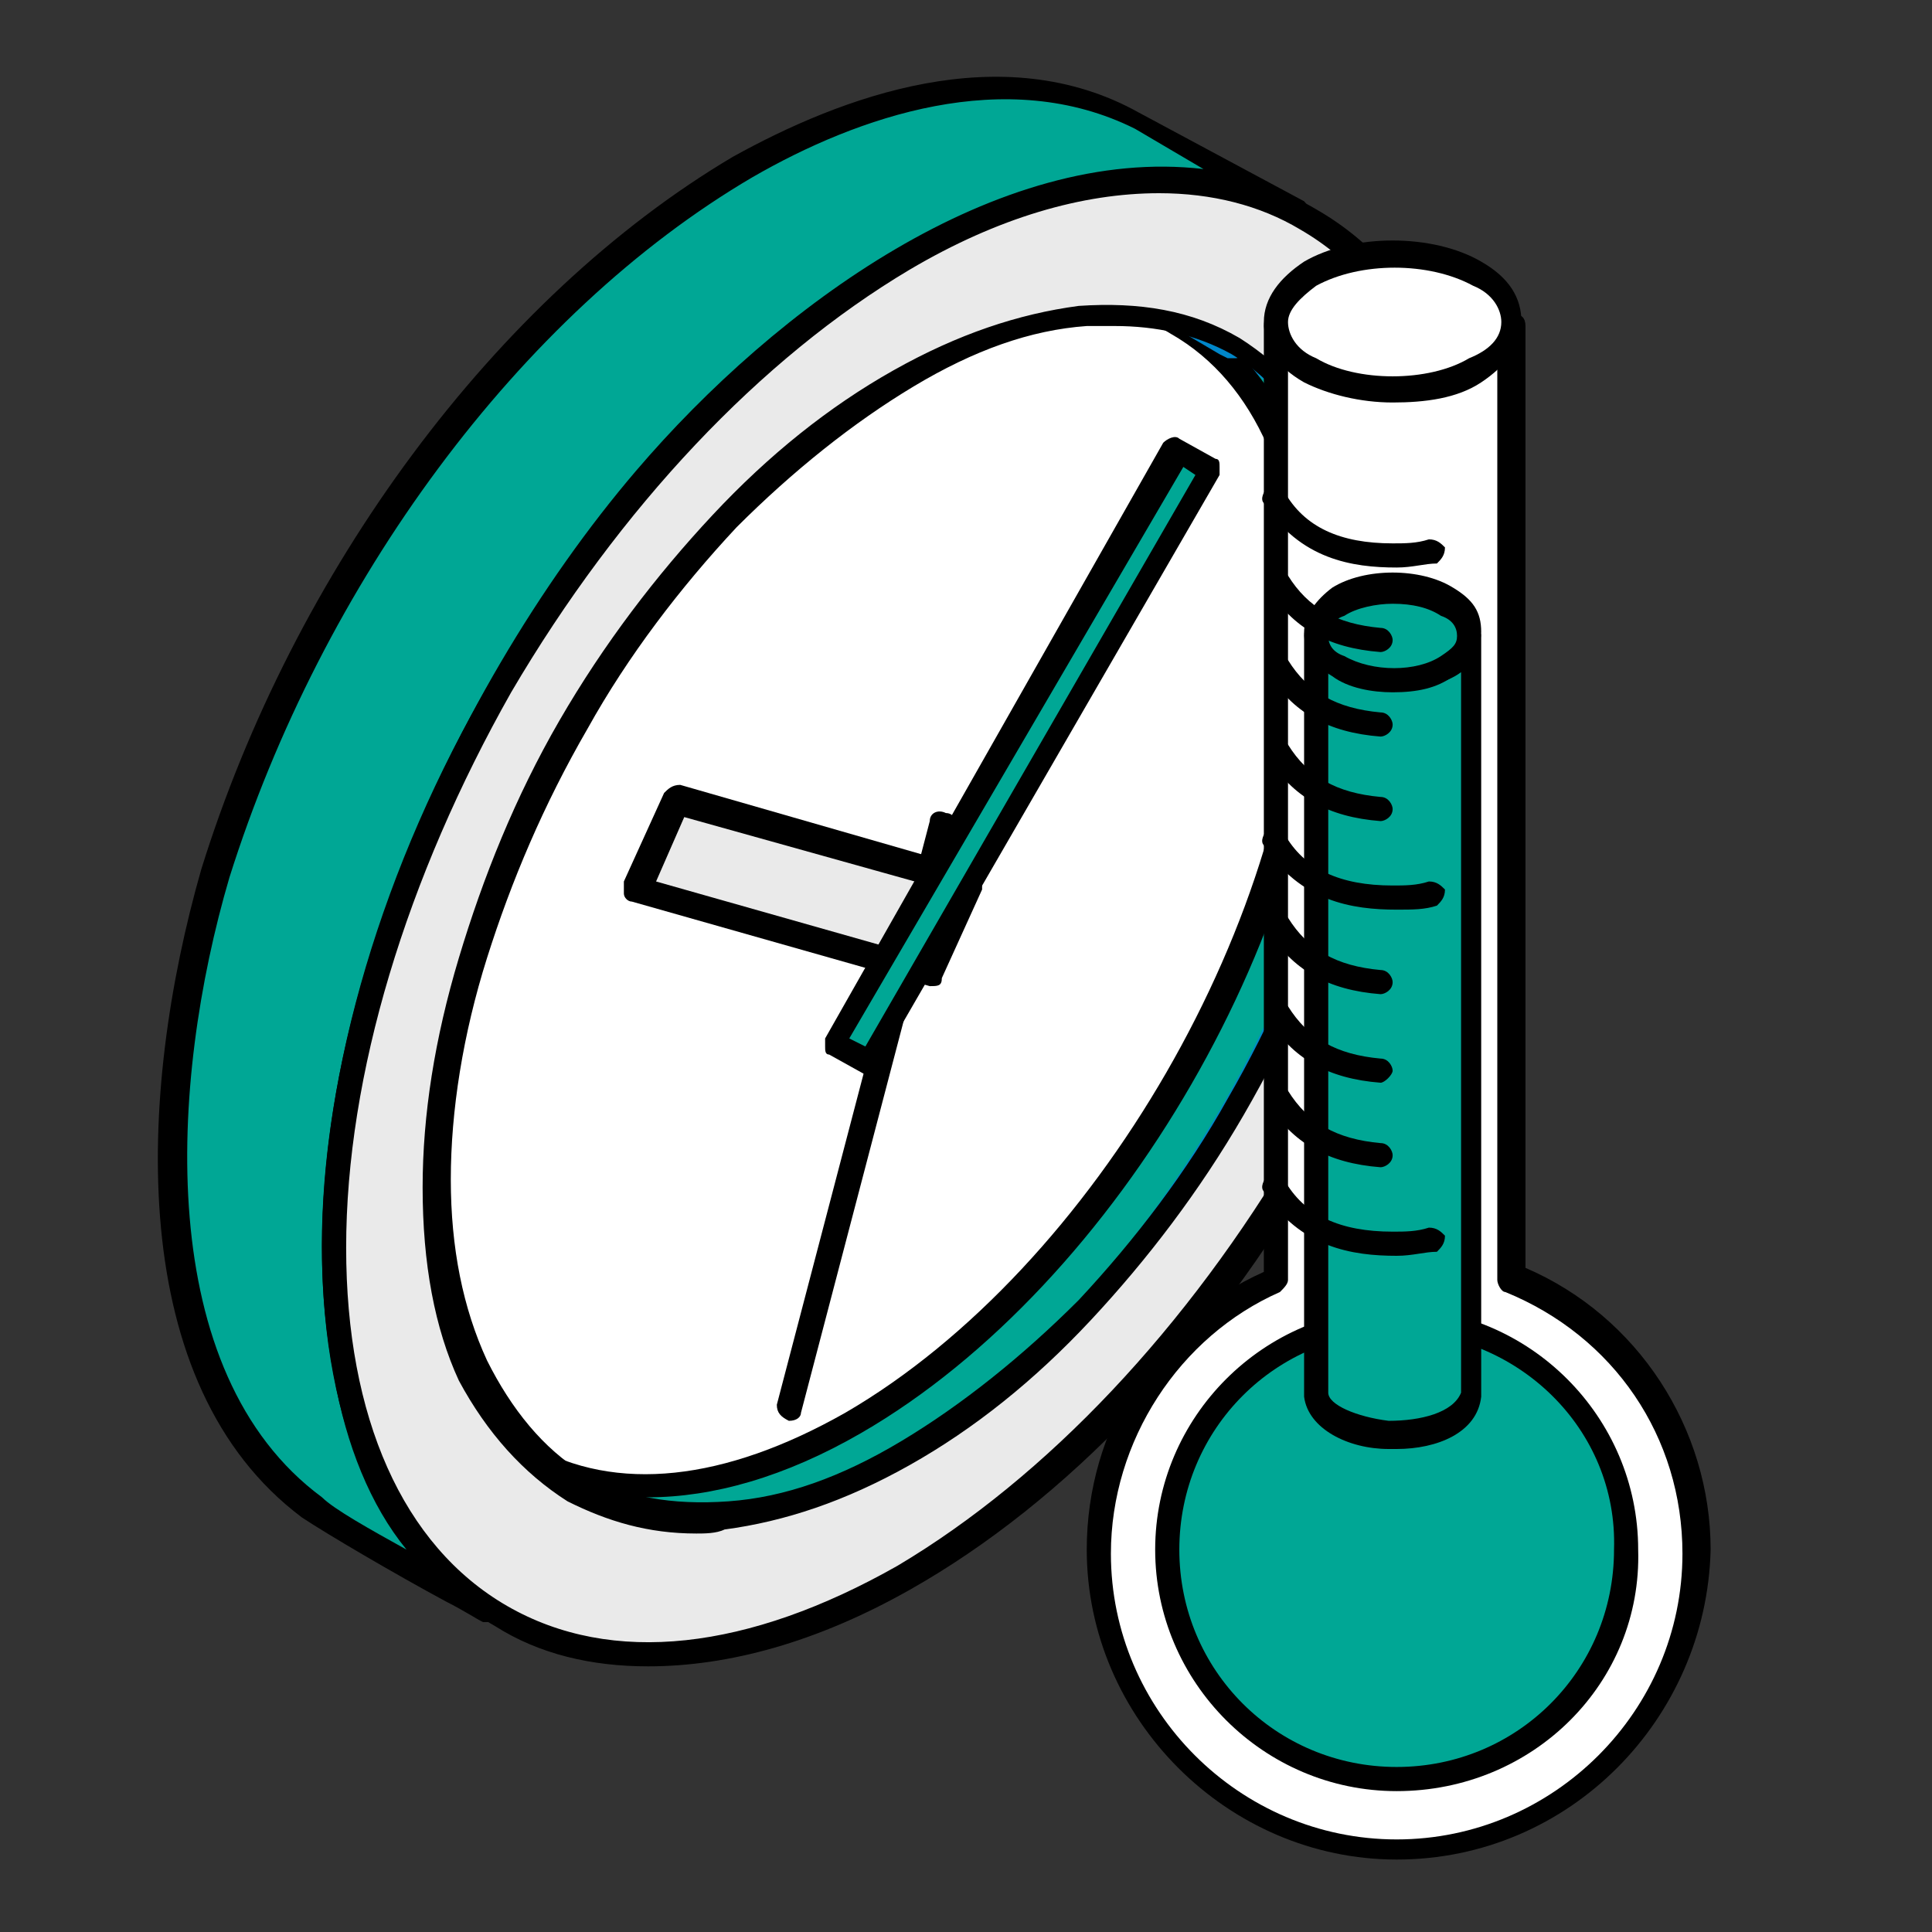
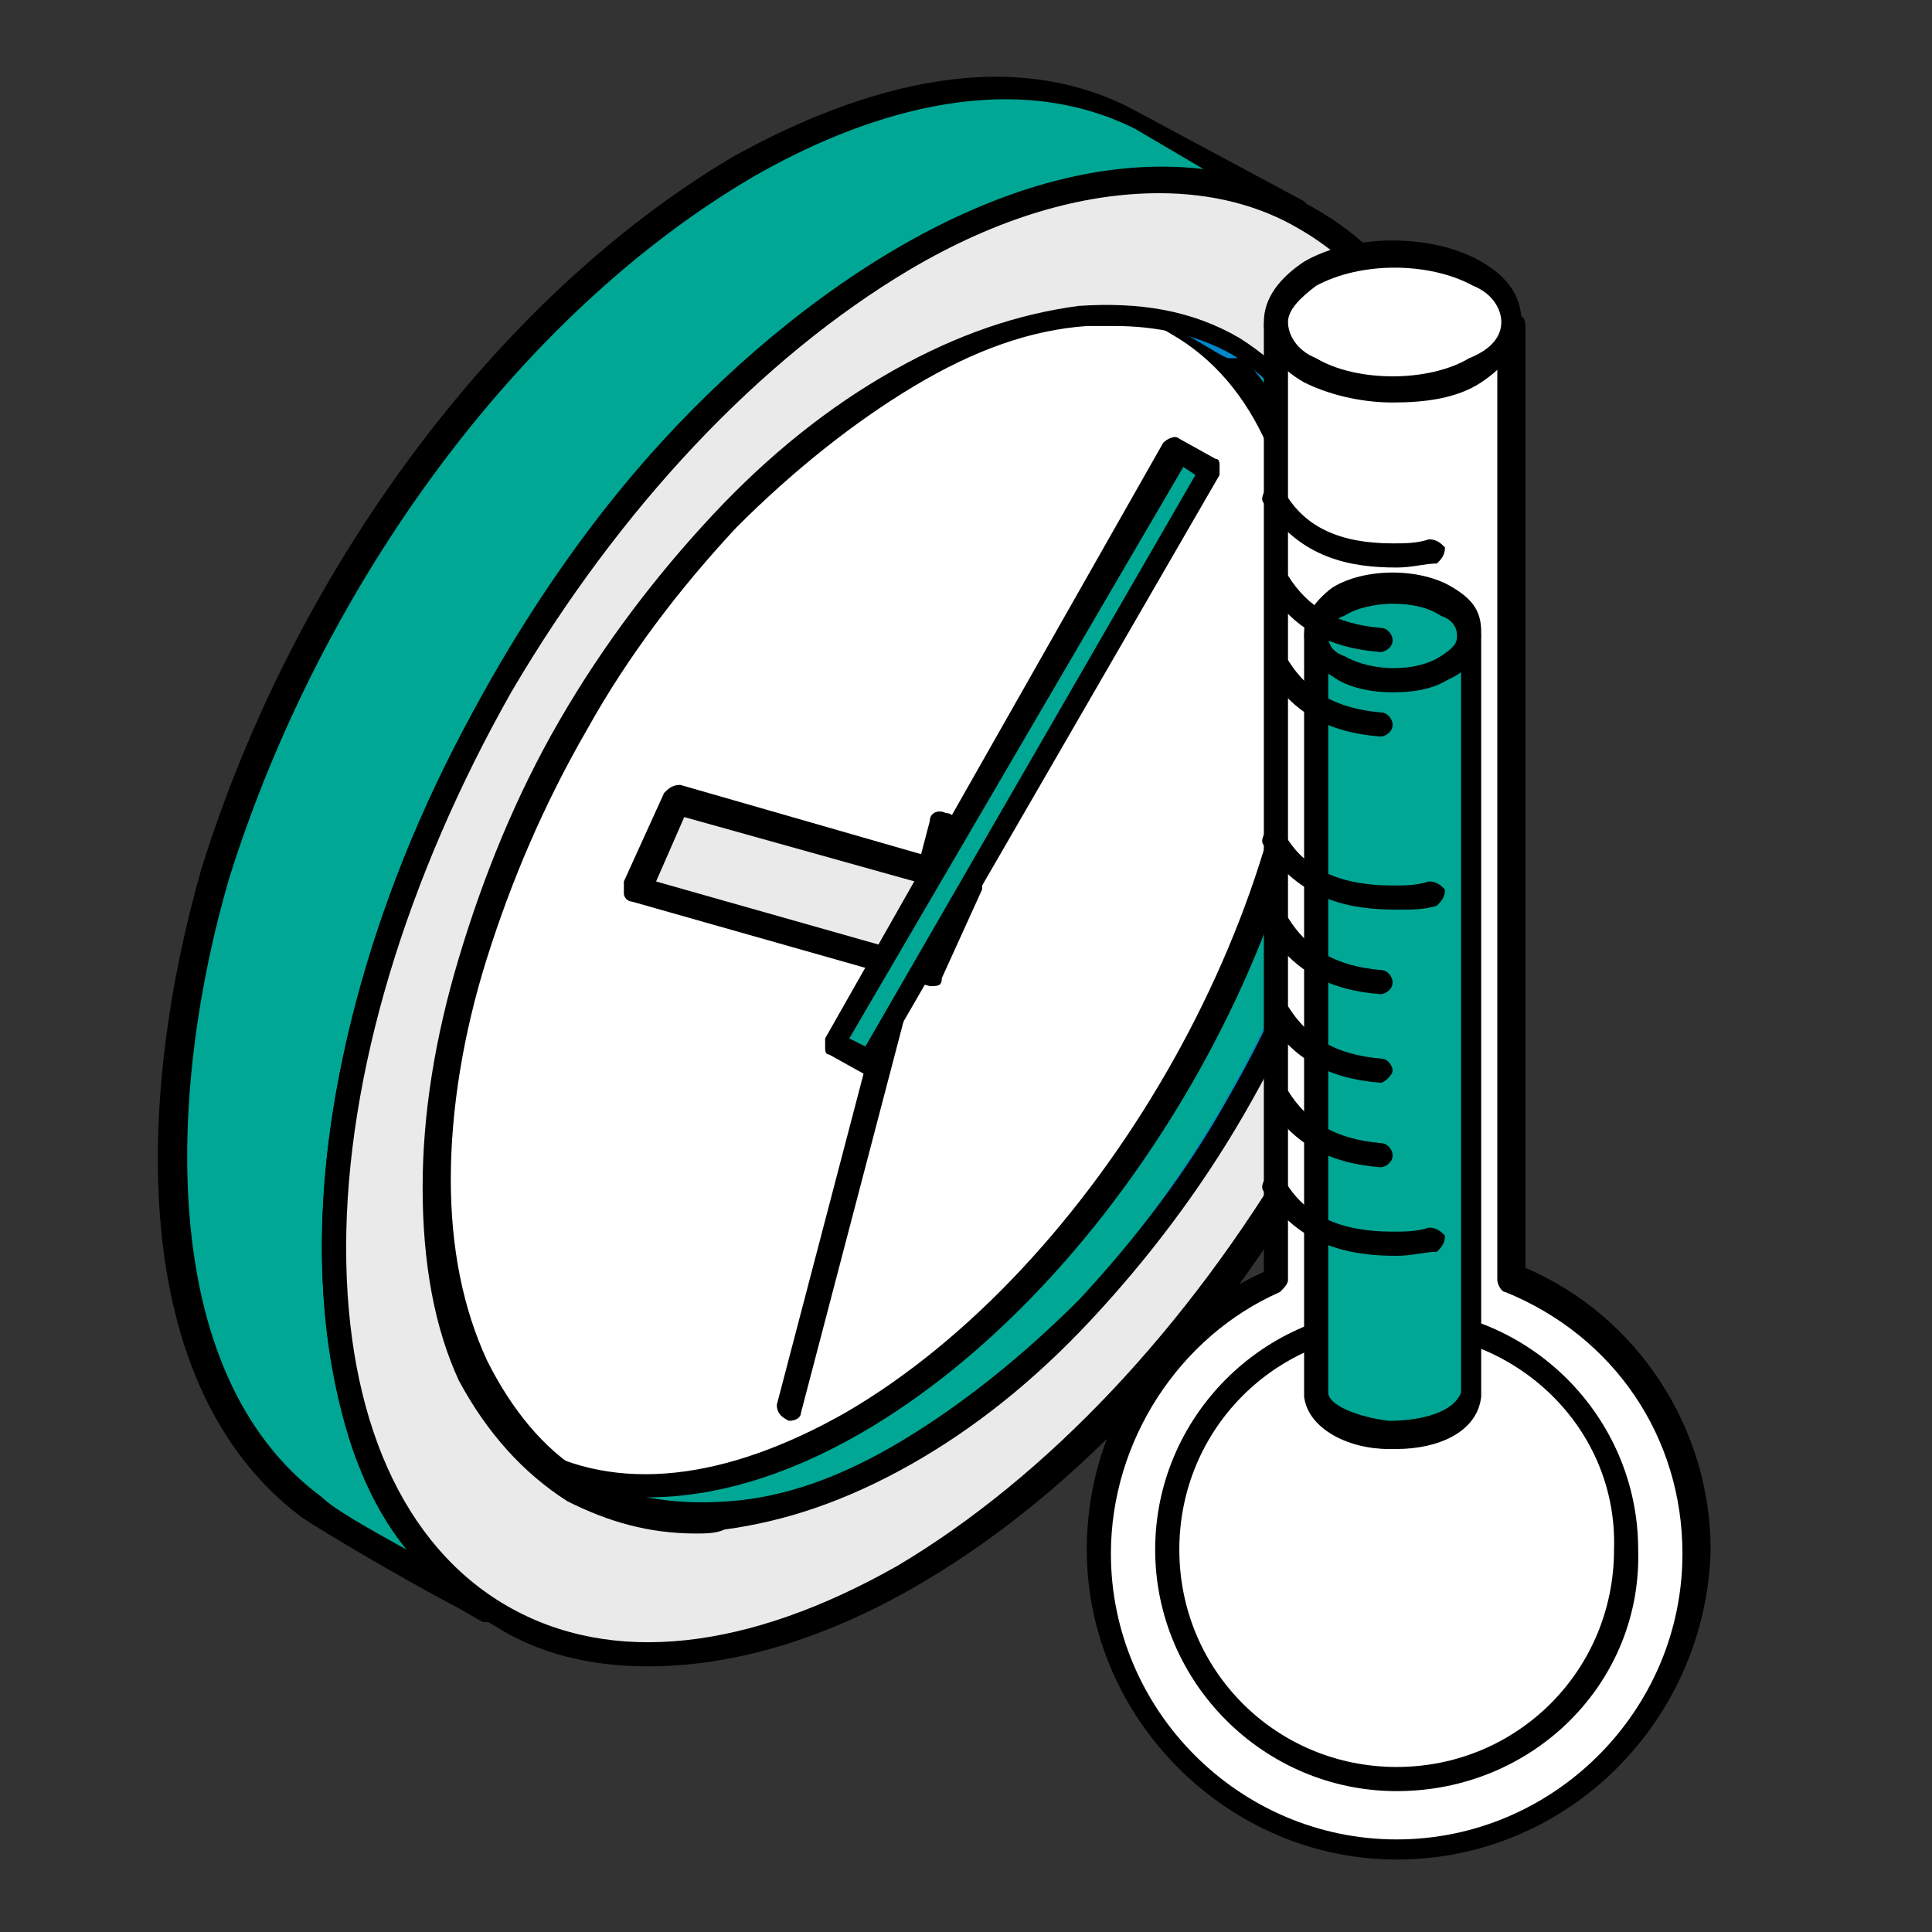
<svg xmlns="http://www.w3.org/2000/svg" id="Слой_1" x="0px" y="0px" viewBox="0 0 48 48" style="enable-background:new 0 0 48 48;" xml:space="preserve">
  <rect x="0" y="0" width="48" height="48" fill="#333333" stroke="none" />
  <style type="text/css"> .st0{fill-rule:evenodd;clip-rule:evenodd;fill:#00A795;} .st1{fill-rule:evenodd;clip-rule:evenodd;fill:#0087CA;} .st2{fill-rule:evenodd;clip-rule:evenodd;fill:#FFFFFF;} .st3{fill-rule:evenodd;clip-rule:evenodd;} .st4{fill-rule:evenodd;clip-rule:evenodd;fill:#00CEF0;} .st5{fill-rule:evenodd;clip-rule:evenodd;fill:#EAEAEA;} </style>
  <g>
    <path class="st0" d="M14.3,37l-3.9-2.3c4.6,2.6,10.4-1.8,13.3-5.1c4.1-4.7,7.7-12.7,6.2-18.9c-0.5-1.8-1.4-3.4-3-4.4L31,8.7 c4.2,2.6,3.5,9.3,2.2,13.4c-1.9,6.1-7.1,13.4-13.3,15.3C17.9,38,16,38,14.3,37z" />
    <path class="st1" d="M14.4,36.7c1.5,0.8,3.3,1,5.3,0.4c6.1-1.8,11.2-9,13.1-15.1c1.4-4.5,1.7-10.6-2.1-13.1l-1.8-1.1 c0.5,0.8,0.9,1.7,1.2,2.8c1.6,6.4-2.1,14.5-6.2,19.2c-2.8,3.2-7.1,6.3-11.1,6L14.4,36.7L14.4,36.7z M17.3,38.1 c-1.2,0-2.2-0.3-3.2-0.8l0,0L10.2,35C10,34.9,10,34.7,10,34.6c0.1-0.1,0.3-0.2,0.4-0.1c4.5,2.5,10.2-2,12.9-5 c4.2-4.7,7.6-12.7,6.1-18.6c-0.5-2-1.5-3.4-2.9-4.2c-0.1-0.1-0.2-0.3-0.1-0.4C26.6,6,26.7,5.9,26.9,6L31,8.4 c4.1,2.6,3.8,9,2.4,13.8c-2,6.3-7.3,13.6-13.5,15.5C19,38,18.1,38.1,17.3,38.1z" />
    <path class="st2" d="M21.2,8.8C14.9,12.5,9.8,21.4,9.8,28.7s5.1,10.3,11.5,6.6c6.3-3.7,11.5-12.6,11.5-19.9 C32.7,8.1,27.6,5.2,21.2,8.8z" />
    <path class="st3" d="M26.3,7.6c-1.5,0-3.2,0.5-5,1.5C15.1,12.7,10,21.5,10,28.7c0,3.4,1.1,6,3.2,7.2s4.8,0.9,7.8-0.8 c6.2-3.6,11.3-12.4,11.3-19.6c0-3.4-1.1-6-3.2-7.2C28.3,7.8,27.4,7.6,26.3,7.6L26.3,7.6z M16.1,37.2c-1.1,0-2.2-0.3-3.1-0.8 c-2.3-1.3-3.5-4-3.5-7.7c0-7.4,5.2-16.4,11.6-20.1c3.2-1.8,6.2-2.1,8.4-0.8c2.3,1.3,3.5,4,3.5,7.7c0,7.4-5.2,16.4-11.6,20.1 C19.5,36.7,17.7,37.2,16.1,37.2z" />
    <path class="st0" d="M18.5,4.1c2.9-1.6,6.6-2.8,9.8-1.1l3.9,2.3C26.5,2.4,19.6,7.7,16,11.9c-4.8,5.6-8.9,14.8-7.4,22.2 c0.5,2.4,1.5,4.5,3.6,5.9c-0.9-0.5-3.7-2-4.4-2.6C3.3,34,4,26.4,5.4,21.7C7.5,14.8,12.3,7.8,18.5,4.1z" />
    <path class="st3" d="M18.7,4.4C12.9,7.8,8,14.5,5.7,21.8C4.2,26.9,3.8,34.1,8,37.2c0.3,0.3,1.2,0.8,2.1,1.3 c-0.9-1.1-1.5-2.6-1.8-4.3c-1.5-7.6,2.8-17,7.5-22.5c3.5-4.1,9-8.1,14.1-7.5l-1.7-1C25,1.6,21.3,2.9,18.7,4.4L18.7,4.4z M12.2,40.3 c-0.1,0-0.1,0-0.2,0c-0.2-0.1-0.5-0.3-0.9-0.5c-1.3-0.7-3-1.7-3.6-2.1C3.1,34.4,3.4,27.2,5,21.6c2.3-7.4,7.3-14.2,13.2-17.7l0,0 c2.7-1.5,6.7-3,10.1-1.1L32.4,5c0.1,0.1,0.2,0.3,0.1,0.4c-0.1,0.1-0.3,0.2-0.4,0.1c-5.3-2.6-11.9,1.9-15.9,6.6 C11.6,17.5,7.4,26.6,8.8,34c0.5,2.6,1.7,4.5,3.5,5.7c0.1,0.1,0.2,0.3,0.1,0.4C12.4,40.3,12.3,40.3,12.2,40.3z" />
    <polygon class="st4" points="14.1,36.9 10.1,34.6 10.2,34.7 10.3,34.7 14.3,37 14.2,37 " />
-     <path class="st1" d="M14.3,37.3c-0.1,0-0.1,0-0.2,0L10,34.9c-0.1-0.1-0.2-0.3-0.1-0.4c0.1-0.1,0.3-0.2,0.4-0.1l3.9,2.3l0,0l0.2,0.1 c0.1,0.1,0.2,0.3,0.1,0.4C14.5,37.3,14.4,37.3,14.3,37.3z" />
    <polygon class="st4" points="30.7,8.6 26.7,6.3 26.6,6.2 26.5,6.2 30.5,8.5 30.6,8.5 " />
    <path class="st1" d="M30.7,8.9c-0.1,0-0.1,0-0.2,0l-0.2-0.1l-3.9-2.3c-0.1-0.1-0.2-0.3-0.1-0.4C26.4,6,26.6,5.9,26.7,6l0.2,0 l3.9,2.3c0.1,0.1,0.2,0.3,0.1,0.4C30.9,8.8,30.8,8.9,30.7,8.9z" />
    <path class="st5" d="M30.7,8.6c-1.1-0.6-2.4-0.9-3.8-0.7C25.5,8,24,8.5,22.5,9.5c-1.6,0.9-3.1,2.1-4.4,3.6 c-1.4,1.5-2.7,3.2-3.8,5.1S12.4,22,11.8,24c-0.6,1.9-0.9,3.8-0.9,5.6s0.3,3.4,0.9,4.6c0.6,1.3,1.5,2.3,2.5,2.9 c1.1,0.6,2.3,0.9,3.8,0.7c1.4-0.1,2.9-0.6,4.4-1.6c1.6-0.9,3.1-2.1,4.4-3.6c1.4-1.5,2.7-3.2,3.8-5.1c1.1-1.9,1.9-3.8,2.5-5.8 c0.6-1.9,0.9-3.8,0.9-5.6c0-1.8-0.3-3.4-0.9-4.6C32.6,10.2,31.8,9.2,30.7,8.6L30.7,8.6z M12.4,17c2.6-4.4,6.1-8.3,10-10.6 s7.5-2.5,10-1c2.6,1.5,4.2,4.7,4.2,9.2s-1.6,9.5-4.2,14c-2.6,4.4-6.1,8.3-10,10.6s-7.5,2.5-10,1c-2.6-1.5-4.2-4.7-4.2-9.2 C8.3,26.5,9.9,21.4,12.4,17L12.4,17z" />
    <path class="st3" d="M27.7,8.1c-0.2,0-0.5,0-0.7,0c-1.4,0.1-2.8,0.6-4.3,1.5s-3,2.1-4.4,3.5c-1.4,1.5-2.7,3.2-3.7,5 c-1.1,1.9-1.9,3.8-2.5,5.7s-0.9,3.8-0.9,5.5s0.3,3.2,0.9,4.5c0.6,1.2,1.4,2.2,2.4,2.8s2.2,0.8,3.6,0.7s2.8-0.6,4.3-1.5 s3-2.1,4.4-3.5c1.4-1.5,2.7-3.2,3.7-5c1.1-1.9,1.9-3.8,2.5-5.7c0.6-1.9,0.9-3.8,0.9-5.5s-0.3-3.2-0.9-4.5c-0.6-1.2-1.4-2.2-2.4-2.8 C29.7,8.3,28.7,8.1,27.7,8.1L27.7,8.1z M17.3,38.1c-1.2,0-2.2-0.3-3.2-0.8c-1.1-0.7-2-1.7-2.7-3c-0.6-1.3-0.9-2.9-0.9-4.8 c0-1.8,0.3-3.7,0.9-5.7c0.6-2,1.4-4,2.5-5.9s2.4-3.6,3.8-5.1s2.9-2.7,4.5-3.6c1.6-0.9,3.1-1.4,4.6-1.6c1.5-0.1,2.8,0.1,4,0.8l0,0 c1.1,0.7,2,1.7,2.7,3c0.6,1.3,0.9,2.9,0.9,4.7s-0.3,3.7-0.9,5.7c-0.6,2-1.5,4-2.6,5.9s-2.4,3.6-3.8,5.1s-2.9,2.7-4.5,3.6 C21,37.3,19.5,37.8,18,38C17.8,38.1,17.5,38.1,17.3,38.1L17.3,38.1z M28.8,4.8c1.3,0,2.5,0.3,3.5,0.9c2.6,1.5,4,4.7,4,8.9 c0,4.3-1.5,9.2-4.1,13.8c-2.7,4.6-6.2,8.3-9.9,10.5c-3.7,2.1-7.1,2.5-9.7,1s-4-4.7-4-8.9c0-4.3,1.5-9.2,4.1-13.8 c2.7-4.6,6.2-8.3,9.9-10.5C24.8,5.4,26.9,4.8,28.8,4.8L28.8,4.8z M16.1,41.4c-1.4,0-2.7-0.3-3.8-1C9.5,38.8,8,35.5,8,31 c0-4.4,1.5-9.5,4.2-14.1c2.7-4.7,6.3-8.5,10.2-10.7s7.6-2.6,10.3-1c2.8,1.6,4.3,5,4.3,9.5c0,4.4-1.5,9.5-4.2,14.1 c-2.7,4.7-6.3,8.5-10.2,10.7C20.3,40.8,18.1,41.4,16.1,41.4z" />
    <path class="st3" d="M19.6,35.3L19.6,35.3c-0.2-0.1-0.3-0.2-0.3-0.4l3.8-14.5c0-0.2,0.2-0.3,0.4-0.2c0.2,0,0.3,0.2,0.2,0.4 l-3.8,14.5C19.9,35.2,19.8,35.3,19.6,35.3z" />
    <polygon class="st5" points="24.2,22 23.1,24.2 15.8,22.1 16.9,20 " />
    <path class="st3" d="M16.3,21.9l6.7,1.9l0.8-1.6L17,20.3L16.3,21.9L16.3,21.9z M23.1,24.5L23.1,24.5l-7.4-2.1 c-0.1,0-0.2-0.1-0.2-0.2s0-0.2,0-0.3l1-2.2c0.1-0.1,0.2-0.2,0.4-0.2l7.3,2.1c0.1,0,0.2,0.1,0.2,0.2s0,0.2,0,0.3l-1,2.2 C23.4,24.5,23.3,24.5,23.1,24.5z" />
    <polygon class="st0" points="21.6,26.4 20.7,25.9 29.2,11.2 29.8,11.5 30.1,11.7 " />
    <path class="st3" d="M21.1,25.8l0.4,0.2l8.2-14.2l-0.3-0.2L21.1,25.8L21.1,25.8z M21.6,26.7h-0.1l-0.9-0.5c-0.1,0-0.1-0.1-0.1-0.2 s0-0.2,0-0.2L28.9,11c0.1-0.1,0.3-0.2,0.4-0.1l0.9,0.5c0.1,0,0.1,0.1,0.1,0.2c0,0.1,0,0.2,0,0.2l-8.5,14.7 C21.8,26.6,21.7,26.7,21.6,26.7z" />
  </g>
  <g>
    <path class="st2" d="M37.6,31.7V8.1C37.5,8.6,37,9,36.5,9.2c-0.5,0.2-1,0.3-1.6,0.4c-0.8,0-1.4-0.1-2.1-0.4c-0.5-0.2-1-0.6-1.1-1.2 v23.7c-2.6,1.2-4.4,3.7-4.4,6.7c0,4.1,3.3,7.4,7.4,7.4c4.1,0,7.4-3.3,7.4-7.4C42.1,35.4,40.2,32.8,37.6,31.7z" />
    <path class="st3" d="M32,9.1v22.7c0,0.1-0.1,0.2-0.2,0.3c-2.5,1.1-4.2,3.7-4.2,6.5c0,3.9,3.2,7.1,7.1,7.1s7.1-3.2,7.1-7.1 c0-2.9-1.7-5.4-4.4-6.5c-0.1,0-0.2-0.2-0.2-0.3V9.1c-0.2,0.2-0.4,0.3-0.6,0.4c-0.5,0.2-1,0.4-1.7,0.4c-0.9,0-1.6-0.1-2.3-0.4 C32.5,9.4,32.2,9.3,32,9.1L32,9.1z M34.7,46.2c-4.2,0-7.7-3.5-7.7-7.7c0-3,1.7-5.7,4.4-6.9V8.1c0-0.2,0.1-0.3,0.3-0.3 C31.8,7.7,32,7.9,32,8c0.1,0.4,0.3,0.7,0.9,0.9c0.6,0.3,1.2,0.4,2,0.3c0.6,0,1-0.1,1.5-0.3c0.5-0.3,0.8-0.6,0.9-0.9 c0-0.2,0.2-0.3,0.3-0.2c0.2,0,0.3,0.1,0.3,0.3v23.4c2.8,1.2,4.6,4,4.6,7C42.4,42.7,39,46.2,34.7,46.2z" />
-     <path class="st0" d="M34.7,44.2c3.2,0,5.7-2.6,5.7-5.7c0-3.2-2.6-5.7-5.7-5.7c-3.2,0-5.7,2.6-5.7,5.7C29,41.7,31.6,44.2,34.7,44.2z " />
    <path class="st3" d="M34.7,33.1c-3,0-5.4,2.4-5.4,5.4c0,3,2.4,5.4,5.4,5.4s5.4-2.4,5.4-5.4C40.2,35.5,37.7,33.1,34.7,33.1 L34.7,33.1z M34.7,44.5c-3.3,0-6-2.7-6-6c0-3.3,2.7-6,6-6c3.3,0,6,2.7,6,6C40.8,41.8,38.1,44.5,34.7,44.5z" />
    <path class="st0" d="M36.6,34.7c-0.3,1.4-3.7,1.2-3.9,0V15.8c0.3,1.3,3.6,1.3,3.9,0V34.7z" />
    <path class="st3" d="M36.6,34.7L36.6,34.7L36.6,34.7L36.6,34.7z M33,16.7v17.9c0,0.3,0.7,0.6,1.5,0.7c0.8,0,1.6-0.2,1.8-0.7V16.7 c-0.4,0.3-1,0.4-1.6,0.4h0C34.1,17.1,33.5,17,33,16.7L33,16.7z M34.7,36c-0.1,0-0.1,0-0.2,0c-1,0-2-0.5-2.1-1.3l0-18.9 c0-0.2,0.1-0.3,0.3-0.3c0.2,0,0.3,0.1,0.3,0.2c0.1,0.5,0.9,0.8,1.6,0.8h0c0.7,0,1.5-0.3,1.6-0.8c0-0.1,0.2-0.3,0.3-0.2 c0.2,0,0.3,0.2,0.3,0.3v18.8c0,0,0,0,0,0.1C36.7,35.6,35.7,36,34.7,36z" />
    <path class="st0" d="M33.3,15c0.8-0.4,2-0.4,2.7,0c0.8,0.4,0.8,1.1,0,1.6c-0.8,0.4-2,0.4-2.7,0C32.5,16.2,32.5,15.5,33.3,15z" />
-     <path class="st3" d="M33.3,15L33.3,15L33.3,15L33.3,15z M34.6,15c-0.4,0-0.9,0.1-1.2,0.3l0,0c-0.3,0.1-0.4,0.3-0.4,0.5 c0,0.2,0.1,0.4,0.4,0.5c0.7,0.4,1.8,0.4,2.4,0c0.3-0.2,0.4-0.3,0.4-0.5c0-0.2-0.1-0.4-0.4-0.5C35.5,15.1,35.1,15,34.6,15L34.6,15z M34.6,17.2c-0.5,0-1.1-0.1-1.5-0.4c-0.5-0.3-0.7-0.6-0.7-1.1c0-0.4,0.3-0.8,0.7-1.1l0,0c0.8-0.5,2.2-0.5,3,0 c0.5,0.3,0.7,0.6,0.7,1.1c0,0.4-0.3,0.8-0.7,1.1C35.7,17.1,35.2,17.2,34.6,17.2z" />
+     <path class="st3" d="M33.3,15L33.3,15L33.3,15L33.3,15z M34.6,15c-0.4,0-0.9,0.1-1.2,0.3l0,0c-0.3,0.1-0.4,0.3-0.4,0.5 c0,0.2,0.1,0.4,0.4,0.5c0.7,0.4,1.8,0.4,2.4,0c0.3-0.2,0.4-0.3,0.4-0.5c0-0.2-0.1-0.4-0.4-0.5C35.5,15.1,35.1,15,34.6,15z M34.6,17.2c-0.5,0-1.1-0.1-1.5-0.4c-0.5-0.3-0.7-0.6-0.7-1.1c0-0.4,0.3-0.8,0.7-1.1l0,0c0.8-0.5,2.2-0.5,3,0 c0.5,0.3,0.7,0.6,0.7,1.1c0,0.4-0.3,0.8-0.7,1.1C35.7,17.1,35.2,17.2,34.6,17.2z" />
    <path class="st3" d="M34.3,29C34.3,29,34.3,29,34.3,29c-1.3-0.1-2.2-0.6-2.8-1.6c-0.1-0.1,0-0.3,0.1-0.4c0.1-0.1,0.3,0,0.4,0.1 c0.5,0.8,1.2,1.2,2.3,1.3c0.2,0,0.3,0.2,0.3,0.3C34.6,28.9,34.4,29,34.3,29z" />
    <path class="st3" d="M34.3,26.9C34.3,26.9,34.3,26.9,34.3,26.9c-1.3-0.1-2.2-0.6-2.8-1.6c-0.1-0.1,0-0.3,0.1-0.4 c0.1-0.1,0.3,0,0.4,0.1c0.5,0.8,1.2,1.2,2.3,1.3c0.2,0,0.3,0.2,0.3,0.3C34.6,26.7,34.4,26.9,34.3,26.9z" />
    <path class="st3" d="M34.3,24.7C34.3,24.7,34.3,24.7,34.3,24.7c-1.3-0.1-2.2-0.6-2.8-1.6c-0.1-0.1,0-0.3,0.1-0.4 c0.1-0.1,0.3,0,0.4,0.1c0.5,0.8,1.2,1.2,2.3,1.3c0.2,0,0.3,0.2,0.3,0.3C34.6,24.6,34.4,24.7,34.3,24.7z" />
-     <path class="st3" d="M34.3,20.4C34.3,20.4,34.3,20.4,34.3,20.4c-1.3-0.1-2.2-0.6-2.8-1.6c-0.1-0.1,0-0.3,0.1-0.4 c0.1-0.1,0.3,0,0.4,0.1c0.5,0.8,1.2,1.2,2.3,1.3c0.2,0,0.3,0.2,0.3,0.3C34.6,20.3,34.4,20.4,34.3,20.4z" />
    <path class="st3" d="M34.3,18.3C34.3,18.3,34.3,18.3,34.3,18.3c-1.3-0.1-2.2-0.6-2.8-1.6c-0.1-0.1,0-0.3,0.1-0.4 c0.1-0.1,0.3,0,0.4,0.1c0.5,0.8,1.2,1.2,2.3,1.3c0.2,0,0.3,0.2,0.3,0.3C34.6,18.2,34.4,18.3,34.3,18.3z" />
    <path class="st3" d="M34.3,16.2C34.3,16.2,34.3,16.2,34.3,16.2c-1.3-0.1-2.2-0.6-2.8-1.6c-0.1-0.1,0-0.3,0.1-0.4 c0.1-0.1,0.3,0,0.4,0.1c0.5,0.8,1.2,1.2,2.3,1.3c0.2,0,0.3,0.2,0.3,0.3C34.6,16.1,34.4,16.2,34.3,16.2z" />
    <path class="st3" d="M34.7,31.2c-1.1,0-2.4-0.2-3.3-1.6c-0.1-0.1,0-0.3,0.1-0.4c0.1-0.1,0.3,0,0.4,0.1c0.5,0.9,1.4,1.3,2.7,1.3 c0.3,0,0.6,0,0.9-0.1c0.2,0,0.3,0.1,0.4,0.2c0,0.2-0.1,0.3-0.2,0.4C35.4,31.1,35.1,31.2,34.7,31.2z" />
    <path class="st3" d="M34.7,22.6c-1.1,0-2.4-0.2-3.3-1.6c-0.1-0.1,0-0.3,0.1-0.4c0.1-0.1,0.3,0,0.4,0.1c0.5,0.9,1.4,1.3,2.7,1.3 c0.3,0,0.6,0,0.9-0.1c0.2,0,0.3,0.1,0.4,0.2c0,0.2-0.1,0.3-0.2,0.4C35.4,22.6,35.1,22.6,34.7,22.6z" />
    <path class="st3" d="M34.7,14.1c-1.1,0-2.4-0.2-3.3-1.6c-0.1-0.1,0-0.3,0.1-0.4c0.1-0.1,0.3,0,0.4,0.1c0.5,0.9,1.4,1.3,2.7,1.3 c0.3,0,0.6,0,0.9-0.1c0.2,0,0.3,0.1,0.4,0.2c0,0.2-0.1,0.3-0.2,0.4C35.4,14,35.1,14.1,34.7,14.1z" />
    <path class="st2" d="M32.6,6.8c1.1-0.7,3-0.7,4.1,0c1.1,0.7,1.1,1.7,0,2.4c-1.1,0.7-3,0.7-4.1,0C31.4,8.6,31.4,7.5,32.6,6.8z" />
    <path class="st3" d="M32.7,7.1C32.3,7.4,32,7.7,32,8c0,0.3,0.2,0.7,0.7,0.9c1,0.6,2.8,0.6,3.8,0C37,8.7,37.3,8.4,37.3,8 c0-0.3-0.2-0.7-0.7-0.9C35.5,6.5,33.8,6.5,32.7,7.1L32.7,7.1L32.7,7.1z M34.6,10c-0.8,0-1.6-0.2-2.2-0.5c-0.7-0.4-1-0.9-1-1.5 c0-0.6,0.4-1.1,1-1.5l0,0c1.2-0.7,3.2-0.7,4.4,0c0.7,0.4,1,0.9,1,1.5c0,0.6-0.4,1.1-1,1.5C36.2,9.9,35.4,10,34.6,10z" />
  </g>
</svg>